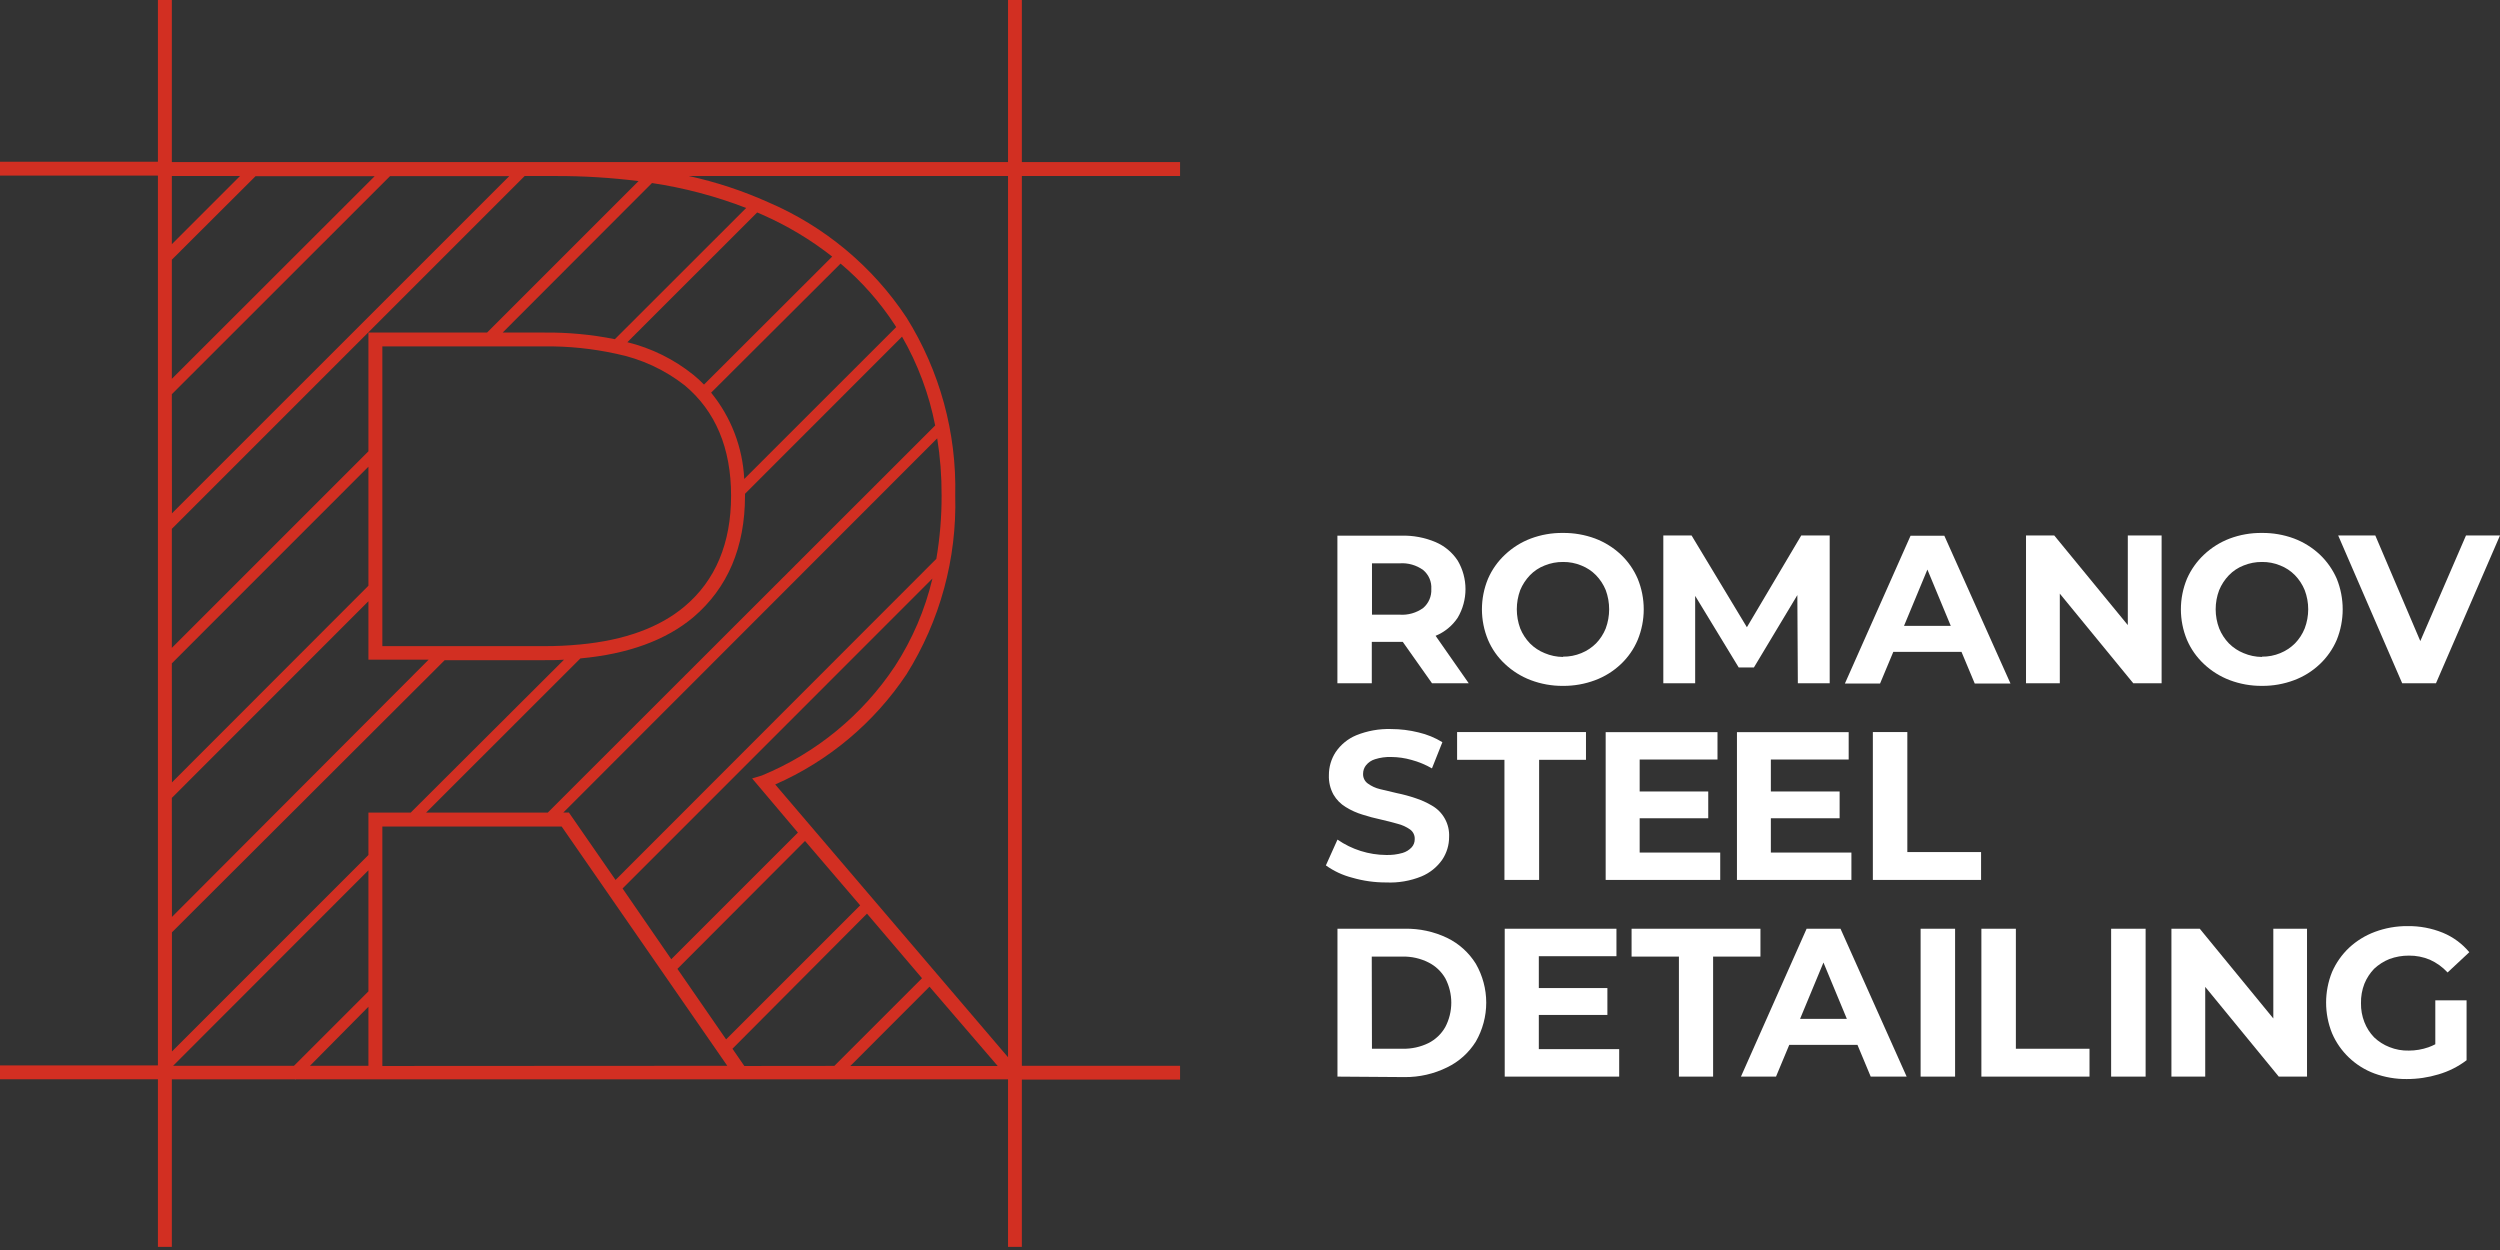
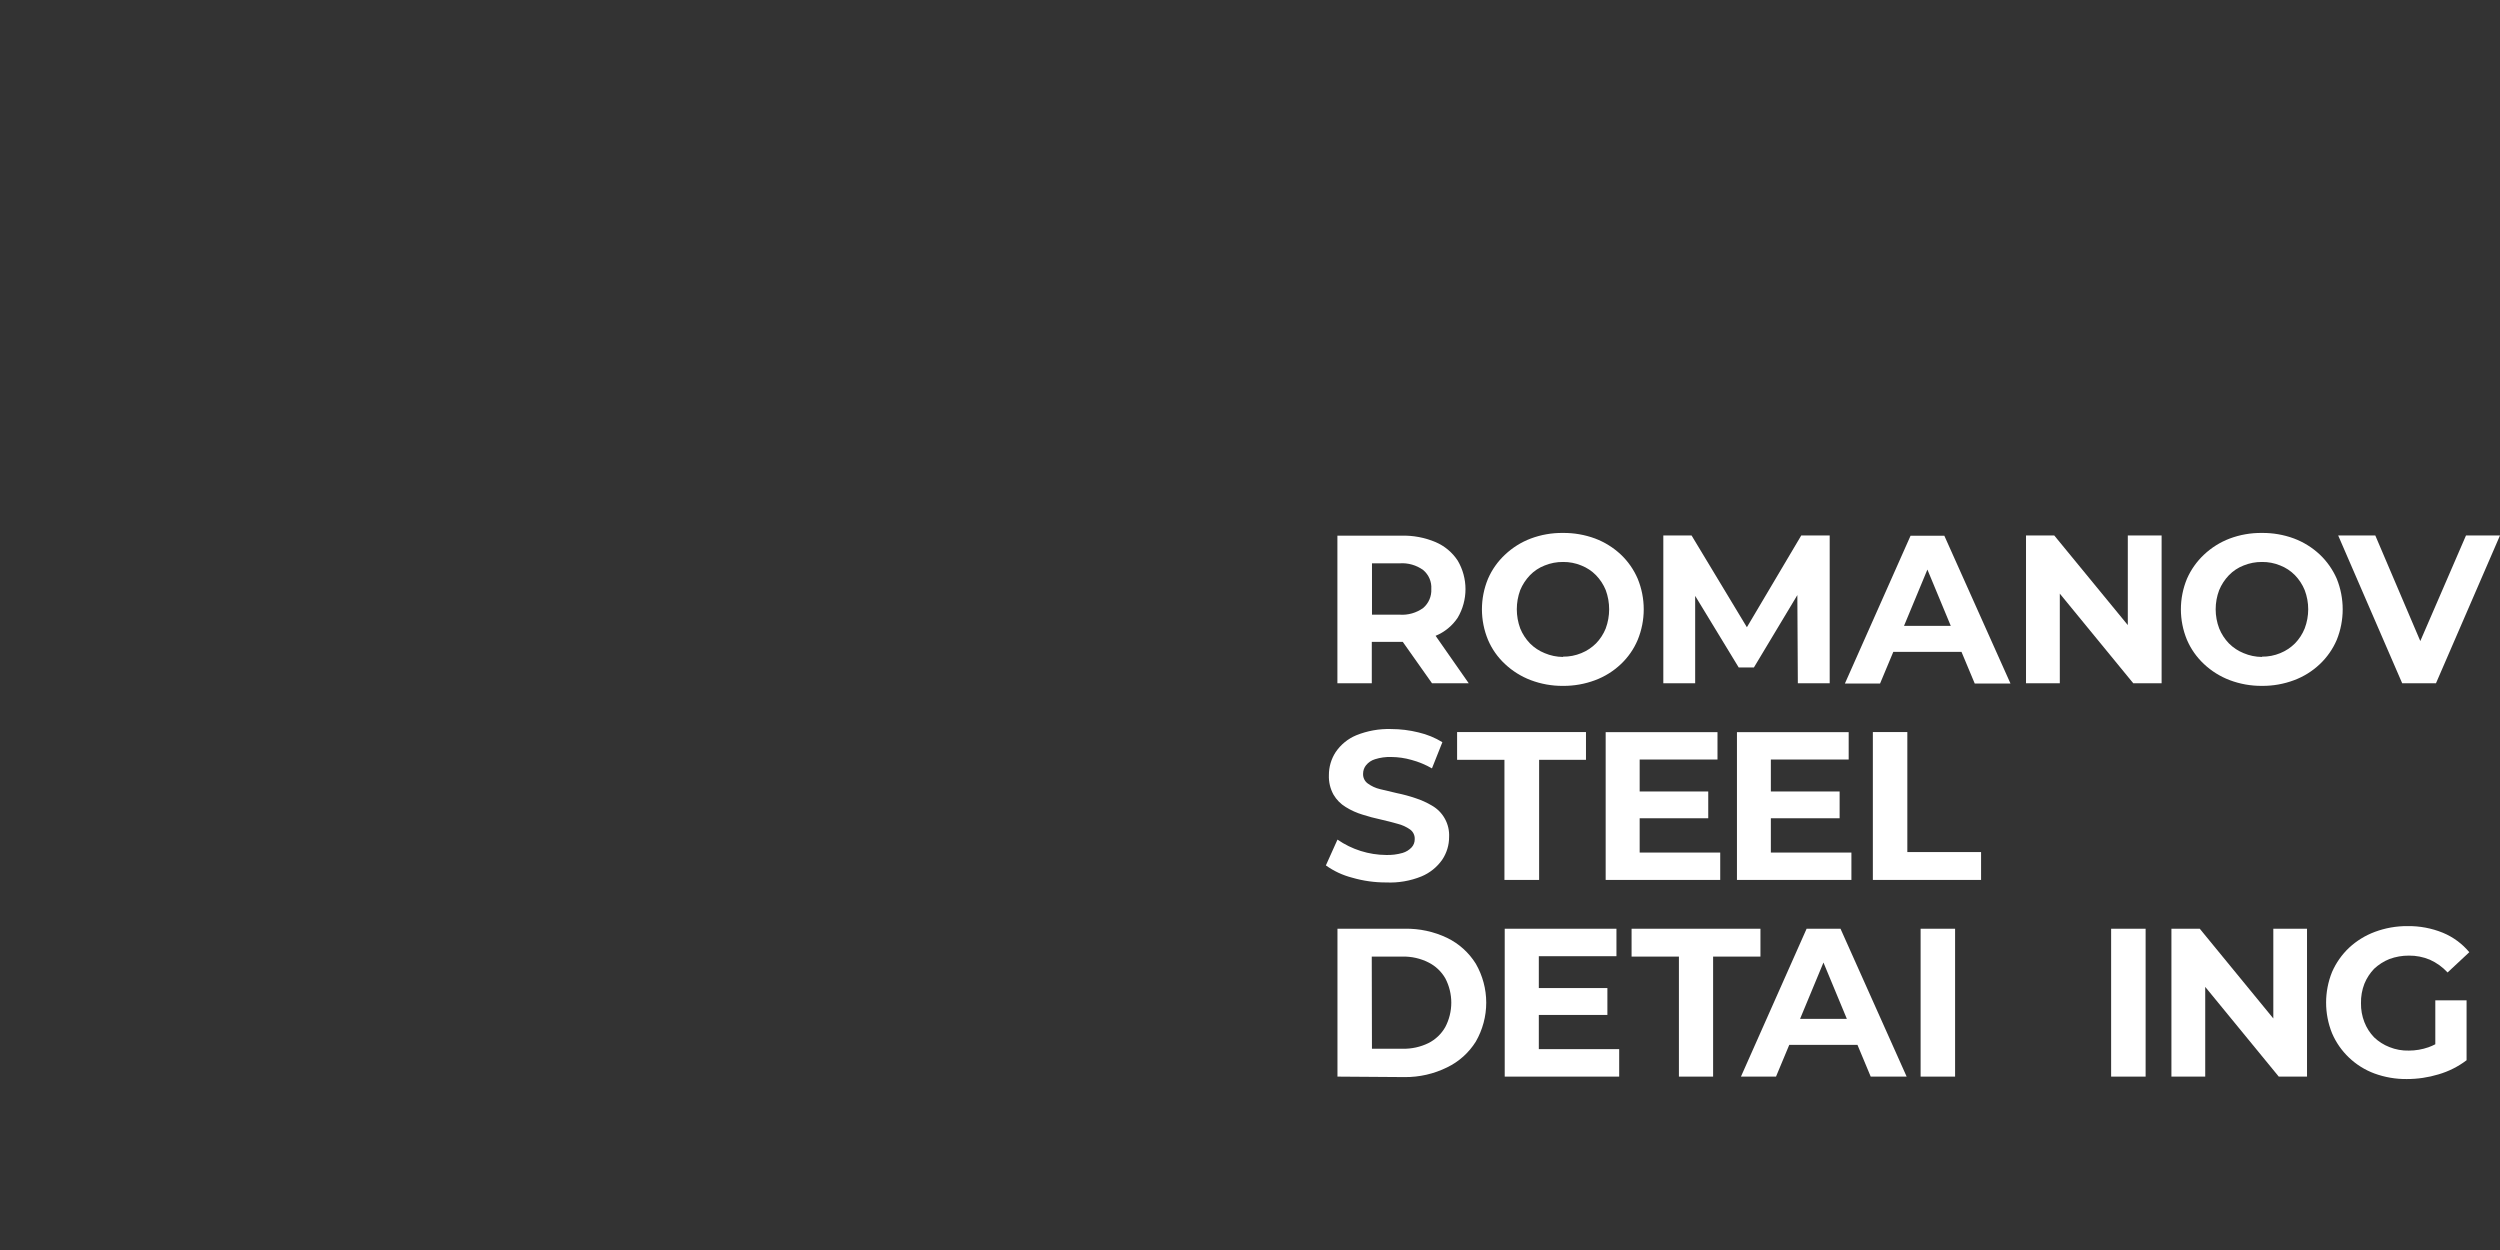
<svg xmlns="http://www.w3.org/2000/svg" width="300" height="150" viewBox="0 0 300 150" fill="none">
  <rect x="0" y="0" width="300" height="150" fill="#333333" stroke="none" />
  <path d="M172.271 76.297C173.353 75.854 174.278 75.097 174.925 74.123C175.537 73.085 175.859 71.903 175.859 70.698C175.859 69.493 175.537 68.311 174.925 67.273C174.278 66.288 173.355 65.516 172.271 65.052C170.971 64.502 169.568 64.239 168.157 64.281H160.488V81.99H164.615V77.022H168.332L171.839 81.99H176.246L172.271 76.297ZM164.638 67.6H167.958C168.966 67.528 169.968 67.814 170.787 68.407C171.115 68.683 171.373 69.031 171.542 69.425C171.711 69.819 171.784 70.247 171.757 70.675C171.781 71.104 171.705 71.532 171.537 71.927C171.369 72.323 171.112 72.674 170.787 72.954C169.968 73.547 168.966 73.833 167.958 73.761H164.638V67.6Z" fill="white" />
  <path d="M187.569 82.306C186.244 82.318 184.928 82.084 183.689 81.616C182.543 81.181 181.495 80.526 180.603 79.687C179.723 78.872 179.025 77.88 178.557 76.776C177.59 74.433 177.59 71.802 178.557 69.459C179.032 68.362 179.728 67.375 180.603 66.56C181.49 65.721 182.535 65.065 183.677 64.631C184.913 64.166 186.225 63.936 187.546 63.953C188.862 63.938 190.169 64.164 191.404 64.619C192.548 65.05 193.596 65.702 194.49 66.536C195.36 67.357 196.052 68.348 196.524 69.447C197.49 71.799 197.49 74.437 196.524 76.788C196.058 77.894 195.365 78.89 194.49 79.71C193.6 80.55 192.551 81.202 191.404 81.628C190.178 82.085 188.878 82.315 187.569 82.306V82.306ZM187.569 78.799C188.319 78.807 189.063 78.664 189.755 78.378C190.416 78.11 191.016 77.712 191.521 77.209C192.024 76.691 192.421 76.079 192.689 75.409C193.235 73.926 193.235 72.297 192.689 70.815C192.418 70.149 192.021 69.542 191.521 69.026C191.022 68.516 190.42 68.117 189.755 67.857C189.063 67.571 188.319 67.428 187.569 67.436C186.812 67.429 186.061 67.572 185.36 67.857C184.694 68.114 184.092 68.513 183.595 69.026C183.098 69.545 182.701 70.151 182.426 70.815C181.88 72.297 181.88 73.926 182.426 75.409C182.698 76.078 183.095 76.689 183.595 77.209C184.098 77.715 184.698 78.112 185.36 78.378C186.052 78.672 186.795 78.827 187.546 78.834L187.569 78.799Z" fill="white" />
  <path d="M219.563 64.257V81.99H215.741L215.682 71.411L210.469 80.096H208.645L203.42 71.504V81.99H199.598V64.257H202.988L209.627 75.268L216.15 64.257H219.563Z" fill="white" />
  <path d="M233.322 64.292H229.265L221.387 82.025H225.607L227.196 78.226H235.379L236.969 82.025H241.259L233.322 64.292ZM228.482 75.105L231.288 68.348L234.093 75.105H228.482Z" fill="white" />
  <path d="M259.393 64.257V81.99H255.991L247.177 71.236V81.99H243.121V64.257H246.511L255.337 75.011V64.257H259.393Z" fill="white" />
  <path d="M271.444 82.305C270.119 82.317 268.804 82.083 267.564 81.616C266.418 81.181 265.37 80.526 264.478 79.687C263.601 78.869 262.905 77.878 262.432 76.776C261.465 74.433 261.465 71.802 262.432 69.459C262.911 68.364 263.607 67.378 264.478 66.56C265.367 65.722 266.411 65.067 267.552 64.631C268.788 64.167 270.1 63.937 271.421 63.953C272.737 63.938 274.044 64.163 275.279 64.619C276.423 65.05 277.471 65.702 278.365 66.536C279.235 67.359 279.931 68.349 280.41 69.447C281.361 71.802 281.361 74.433 280.41 76.788C279.937 77.892 279.24 78.887 278.365 79.71C277.475 80.55 276.426 81.202 275.279 81.627C274.053 82.086 272.753 82.316 271.444 82.305V82.305ZM271.444 78.799C272.194 78.807 272.938 78.664 273.63 78.378C274.291 78.11 274.891 77.712 275.396 77.209C275.899 76.691 276.296 76.079 276.564 75.409C277.126 73.929 277.126 72.295 276.564 70.815C276.293 70.149 275.896 69.542 275.396 69.026C274.897 68.515 274.295 68.117 273.63 67.857C272.938 67.571 272.194 67.428 271.444 67.436C270.687 67.429 269.936 67.572 269.235 67.857C268.569 68.114 267.967 68.513 267.47 69.026C266.972 69.544 266.576 70.151 266.301 70.815C265.74 72.295 265.74 73.929 266.301 75.409C266.573 76.078 266.969 76.689 267.47 77.209C267.973 77.715 268.573 78.112 269.235 78.378C269.927 78.672 270.67 78.827 271.421 78.834L271.444 78.799Z" fill="white" />
  <path d="M299.998 64.257L292.318 81.99H288.262L280.582 64.257H285.036L290.436 76.928L295.919 64.257H299.998Z" fill="white" />
  <path d="M166.353 105.895C164.969 105.901 163.591 105.709 162.262 105.322C161.127 105.031 160.057 104.532 159.105 103.849L160.497 100.752C162.215 101.94 164.252 102.583 166.341 102.598C167.005 102.618 167.667 102.535 168.305 102.353C168.726 102.23 169.105 101.996 169.404 101.675C169.643 101.409 169.773 101.062 169.766 100.705C169.779 100.478 169.734 100.253 169.636 100.048C169.538 99.844 169.39 99.668 169.205 99.536C168.756 99.221 168.253 98.991 167.721 98.858C167.101 98.683 166.435 98.507 165.71 98.344C164.968 98.186 164.235 97.99 163.512 97.759C162.801 97.546 162.121 97.24 161.49 96.847C160.88 96.481 160.373 95.966 160.017 95.351C159.624 94.636 159.434 93.828 159.468 93.013C159.462 92.029 159.747 91.066 160.286 90.243C160.895 89.347 161.752 88.648 162.753 88.232C164.077 87.697 165.498 87.442 166.926 87.484C168.041 87.486 169.152 87.623 170.234 87.893C171.241 88.128 172.204 88.522 173.086 89.062L171.835 92.207C171.065 91.761 170.24 91.419 169.381 91.189C168.59 90.963 167.772 90.846 166.949 90.839C166.288 90.817 165.628 90.908 164.997 91.108C164.574 91.236 164.199 91.489 163.922 91.832C163.693 92.122 163.569 92.48 163.571 92.849C163.559 93.076 163.605 93.301 163.703 93.505C163.801 93.71 163.948 93.886 164.132 94.018C164.573 94.34 165.074 94.571 165.605 94.696L167.627 95.176C168.375 95.328 169.113 95.527 169.836 95.772C170.535 95.996 171.205 96.297 171.835 96.672C172.492 97.048 173.032 97.599 173.395 98.264C173.758 98.928 173.93 99.68 173.893 100.436C173.896 101.41 173.607 102.363 173.063 103.171C172.44 104.061 171.576 104.754 170.573 105.17C169.235 105.713 167.795 105.96 166.353 105.895Z" fill="white" />
  <path d="M180.533 105.591V91.178H174.852V87.847H190.317V91.178H184.694V105.591H180.533Z" fill="white" />
  <path d="M206.427 102.307V105.591H192.68V87.858H206.099V91.143H196.759V94.977H204.989V98.192H196.759V102.307H206.427Z" fill="white" />
  <path d="M222.169 102.307V105.591H208.434V87.858H221.841V91.143H212.502V94.977H220.754V98.192H212.502V102.307H222.169Z" fill="white" />
  <path d="M224.742 105.591V87.847H228.88V102.248H237.729V105.591H224.742Z" fill="white" />
  <path d="M160.496 129.193V111.448H168.562C170.323 111.411 172.069 111.787 173.658 112.547C175.073 113.234 176.265 114.308 177.095 115.644C177.916 117.066 178.348 118.679 178.348 120.32C178.348 121.962 177.916 123.574 177.095 124.996C176.264 126.329 175.073 127.399 173.658 128.082C172.075 128.865 170.329 129.266 168.562 129.251L160.496 129.193ZM164.634 125.849H168.328C169.396 125.872 170.454 125.64 171.414 125.171C172.264 124.743 172.968 124.072 173.436 123.243C173.909 122.341 174.155 121.338 174.155 120.32C174.155 119.302 173.909 118.3 173.436 117.398C172.964 116.578 172.261 115.915 171.414 115.492C170.458 115.011 169.399 114.77 168.328 114.791H164.611L164.634 125.849Z" fill="white" />
  <path d="M194.302 125.896V129.193H180.566V111.448H193.974V114.745H184.658V118.567H192.887V121.793H184.658V125.896H194.302Z" fill="white" />
  <path d="M201.47 129.193V114.791H195.789V111.448H211.254V114.791H205.573V129.193H201.47Z" fill="white" />
  <path d="M220.861 111.448H216.793L208.914 129.193H213.122L214.712 125.382H222.895L224.485 129.193H228.798L220.861 111.448ZM216.01 122.261L218.815 115.505L221.621 122.261H216.01Z" fill="white" />
  <path d="M230.473 129.193V111.448H234.611V129.193H230.473Z" fill="white" />
-   <path d="M237.766 129.193V111.448H241.904V125.85H250.741V129.193H237.766Z" fill="white" />
  <path d="M253.336 129.193V111.448H257.474V129.193H253.336Z" fill="white" />
  <path d="M276.842 111.448V129.193H273.452L264.627 118.427V129.193H260.57V111.448H263.972L272.798 122.214V111.448H276.842Z" fill="white" />
  <path d="M292.237 120.04H295.989V127.229C294.98 127.995 293.839 128.569 292.623 128.924C291.387 129.298 290.103 129.487 288.812 129.485C287.489 129.499 286.174 129.273 284.931 128.818C283.79 128.396 282.747 127.743 281.868 126.901C281.004 126.078 280.316 125.088 279.846 123.991C278.895 121.632 278.895 118.997 279.846 116.638C280.326 115.54 281.022 114.55 281.892 113.727C282.79 112.895 283.842 112.248 284.989 111.822C286.239 111.358 287.561 111.124 288.894 111.132C290.347 111.11 291.79 111.38 293.137 111.927C294.371 112.437 295.462 113.24 296.317 114.265L293.71 116.696C293.112 116.047 292.388 115.526 291.582 115.165C290.787 114.831 289.932 114.664 289.069 114.674C288.272 114.669 287.48 114.807 286.731 115.083C286.053 115.357 285.431 115.753 284.896 116.252C284.396 116.773 283.999 117.384 283.727 118.052C283.439 118.797 283.3 119.592 283.318 120.39C283.306 121.166 283.445 121.936 283.727 122.658C283.99 123.338 284.388 123.958 284.896 124.482C285.425 124.987 286.049 125.385 286.731 125.65C287.474 125.949 288.269 126.093 289.069 126.071C289.865 126.071 290.656 125.937 291.407 125.674C291.692 125.573 291.969 125.452 292.237 125.311V120.04Z" fill="white" />
-   <path d="M141.607 21.123V19.451H122.623V0H120.963V19.451H20.62V0H18.949V19.405H0V21.076H18.949V127.848H0V129.508H18.949V149.626H20.62V129.52H120.963V149.626H122.623V129.555H141.607V127.895H122.623V21.123H141.607ZM95.749 99.91L80.552 115.107L74.708 106.62L111.892 69.424C111.008 73.163 109.485 76.722 107.392 79.945C103.495 85.81 97.934 90.377 91.424 93.06L90.255 93.411L95.749 99.91ZM96.602 100.916L103.219 108.642L87.134 124.727L81.289 116.264L96.602 100.916ZM73.866 105.591L68.267 97.502H67.6L112.465 52.603C112.827 54.868 113.003 57.159 112.991 59.453C113 62.003 112.789 64.549 112.36 67.063L73.866 105.591ZM112.219 51.06L65.73 97.514H51.13L69.646 79.01C75.386 78.484 79.945 76.812 83.218 74.053C87.321 70.546 89.401 65.683 89.401 59.476V59.254L108.245 40.399C110.146 43.706 111.488 47.304 112.219 51.048V51.06ZM69.436 77.35C68.138 77.478 66.771 77.537 65.344 77.537H45.881V41.568H65.344C68.225 41.535 71.099 41.83 73.913 42.445C76.922 43.051 79.748 44.352 82.166 46.244C85.86 49.33 87.73 53.772 87.73 59.476C87.73 65.181 85.86 69.658 82.142 72.779C79.162 75.292 74.953 76.835 69.599 77.338L69.436 77.35ZM89.308 57.477C89.123 53.689 87.73 50.06 85.334 47.12L100.869 31.632C103.392 33.758 105.59 36.243 107.392 39.008C107.447 39.087 107.497 39.169 107.544 39.253L89.308 57.477ZM84.48 46.15C84.081 45.734 83.655 45.344 83.206 44.981C80.882 43.113 78.177 41.776 75.281 41.065L90.863 25.495L91.482 25.764C94.476 27.08 97.292 28.769 99.864 30.79L84.48 46.15ZM73.784 40.703C71.002 40.144 68.17 39.878 65.333 39.908H60.318L78.238 21.965C82.105 22.542 85.896 23.546 89.542 24.957L73.784 40.703ZM20.62 21.123H28.803L20.62 29.306V21.123ZM20.62 31.164L30.662 21.146H44.958L20.62 45.461V31.164ZM20.62 47.307L46.805 21.135H61.113L20.632 61.604L20.62 47.307ZM20.62 63.462L62.96 21.123H66.736C70.041 21.117 73.344 21.32 76.625 21.731L58.448 39.908H44.21V54.158L20.62 77.747V63.462ZM20.62 79.606L44.21 56.005V70.289L20.632 93.89L20.62 79.606ZM20.62 95.749L44.21 72.148V79.162H51.434L20.632 110.033L20.62 95.749ZM44.21 127.895H37.196L44.21 120.811V127.895ZM44.21 118.964L35.279 127.895H20.772L44.21 104.434V118.964ZM44.21 102.599L20.632 126.177V111.88L53.363 79.22H65.344C66.128 79.22 66.899 79.22 67.682 79.162L49.283 97.514H44.21V102.599ZM45.881 127.918V99.186H67.402L87.274 127.895L45.881 127.918ZM89.32 127.918L87.894 125.849L104.037 109.636L110.641 117.386L100.121 127.907L89.32 127.918ZM102.038 127.918L111.541 118.403L119.724 127.918H102.038ZM120.963 126.866L93.025 94.136C99.431 91.322 104.899 86.735 108.783 80.915C112.801 74.501 114.834 67.042 114.627 59.476C114.81 51.935 112.778 44.506 108.783 38.108C104.714 31.965 98.936 27.15 92.16 24.256C89.108 22.888 85.924 21.838 82.657 21.123H120.963V126.866Z" fill="#D22F22" />
-   <path d="M35.477 129.555L35.453 129.578L35.43 129.555H35.477Z" fill="white" />
</svg>